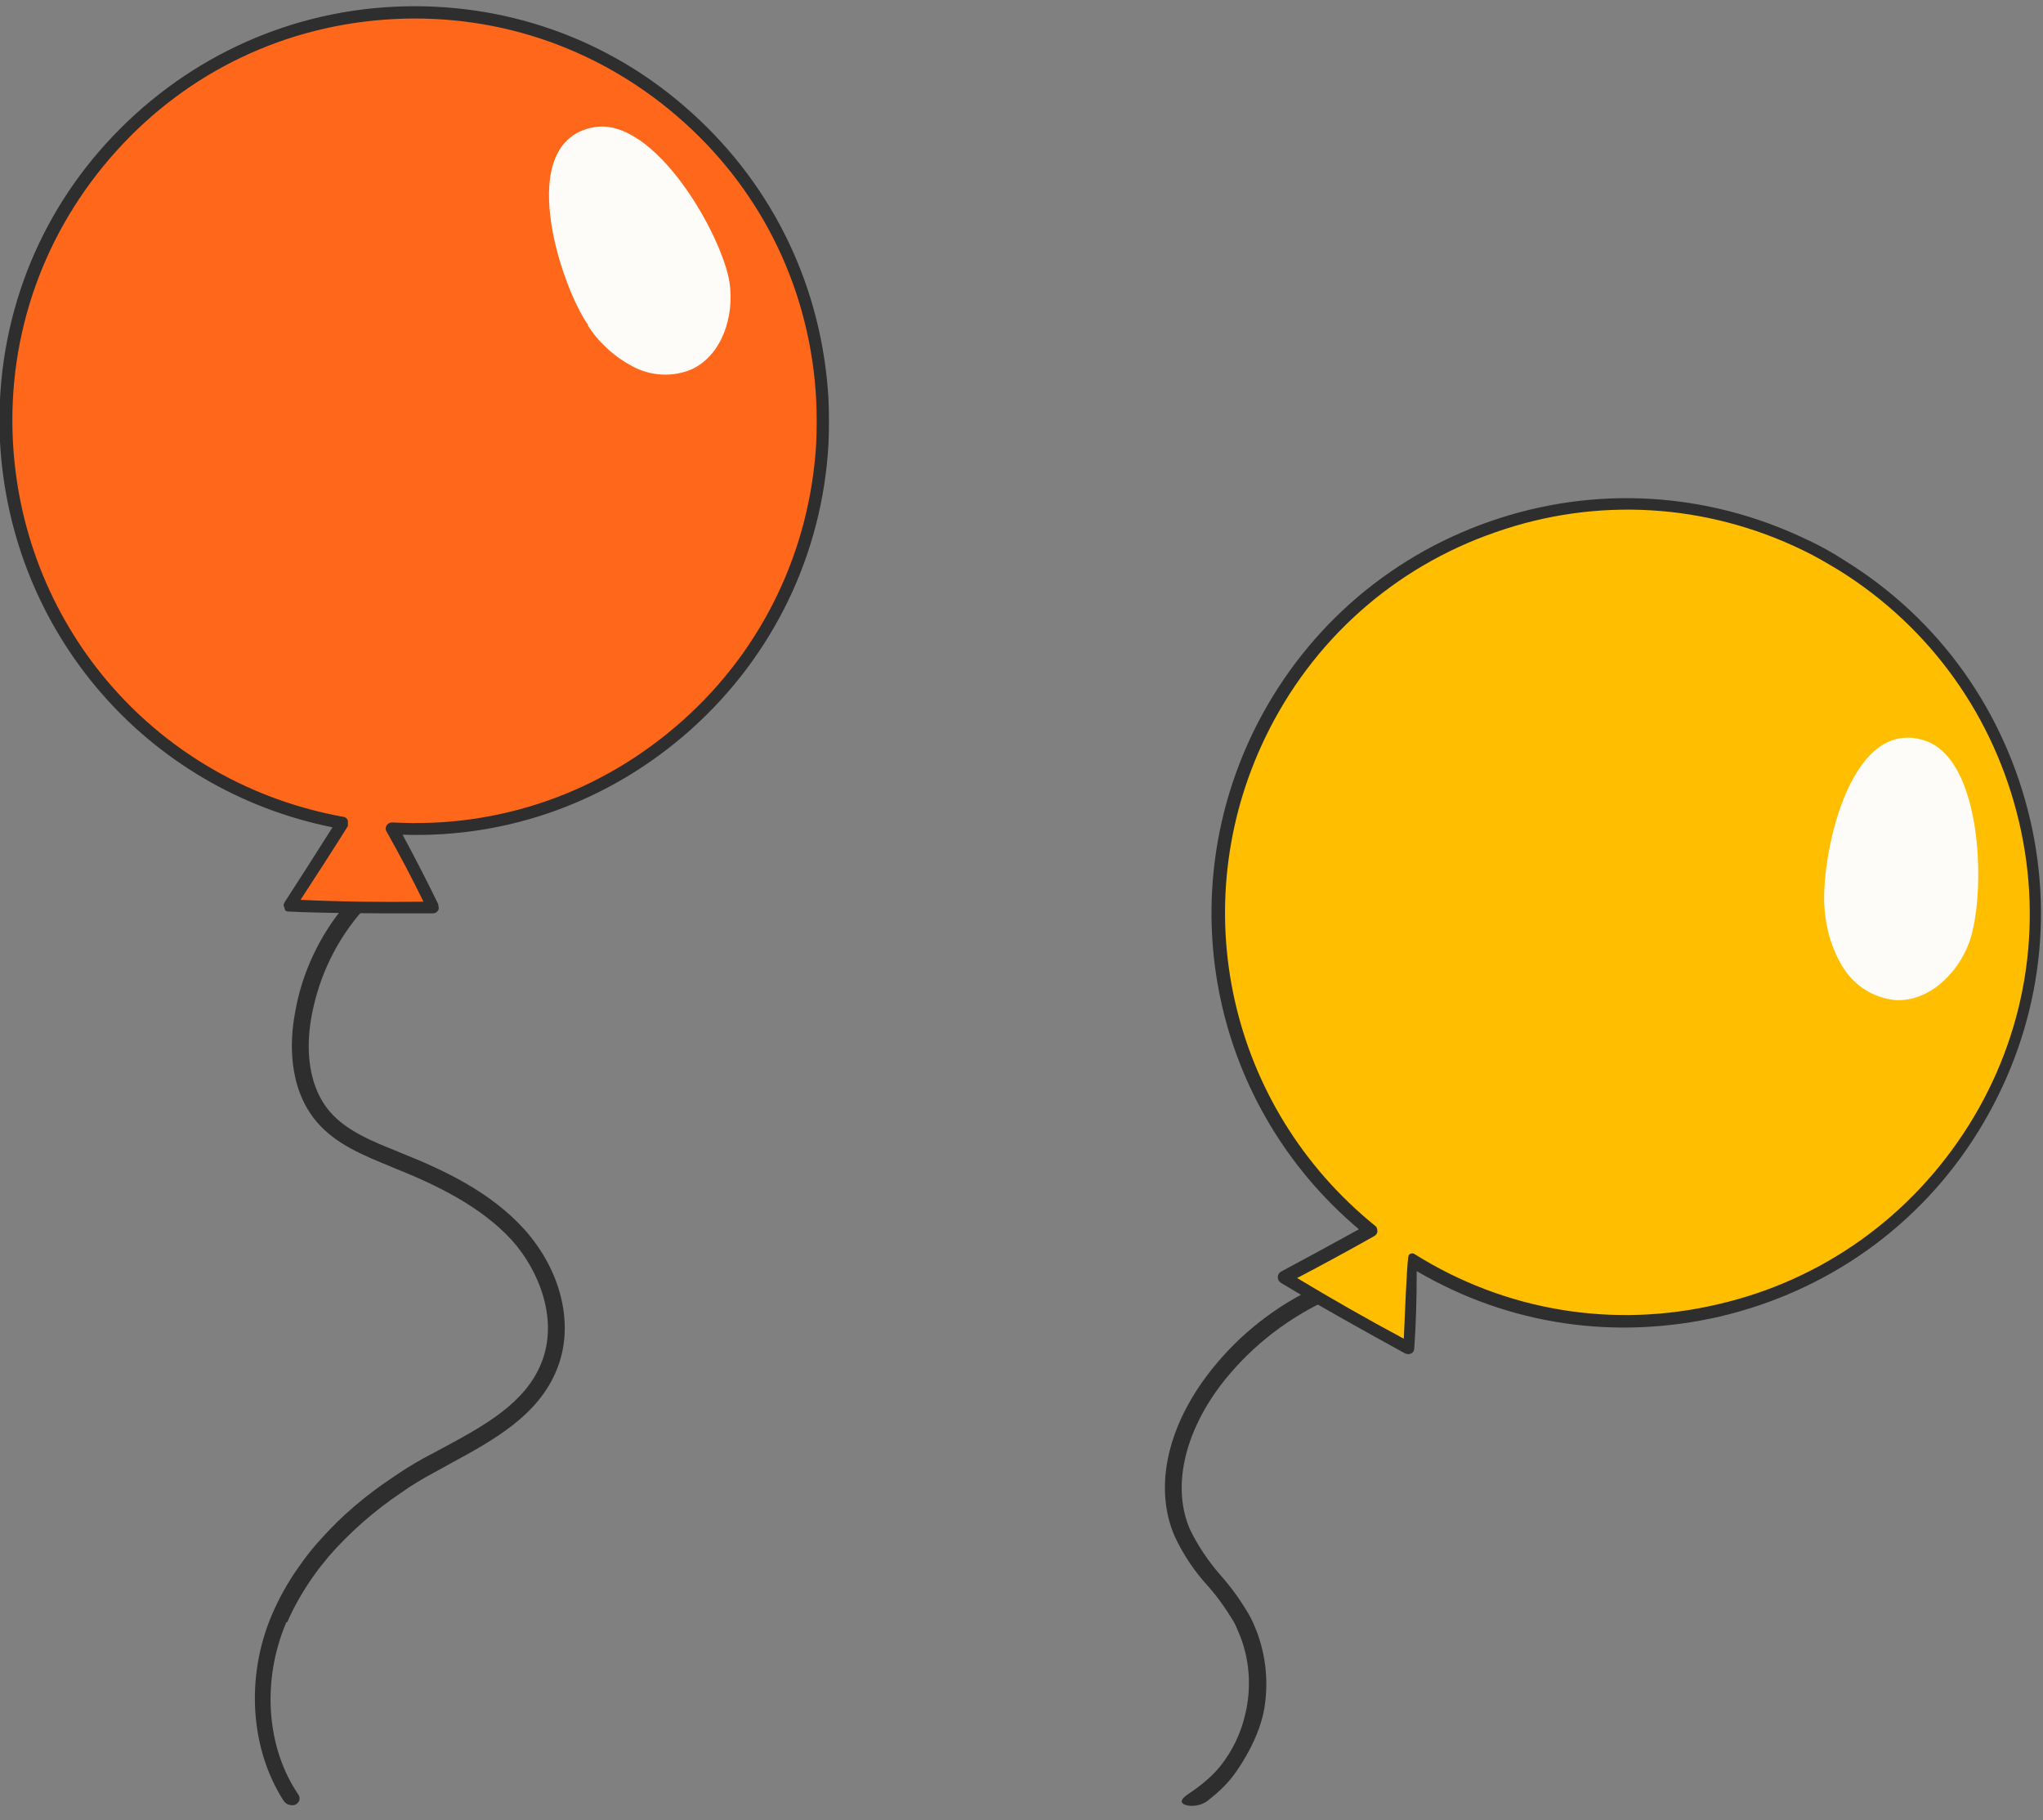
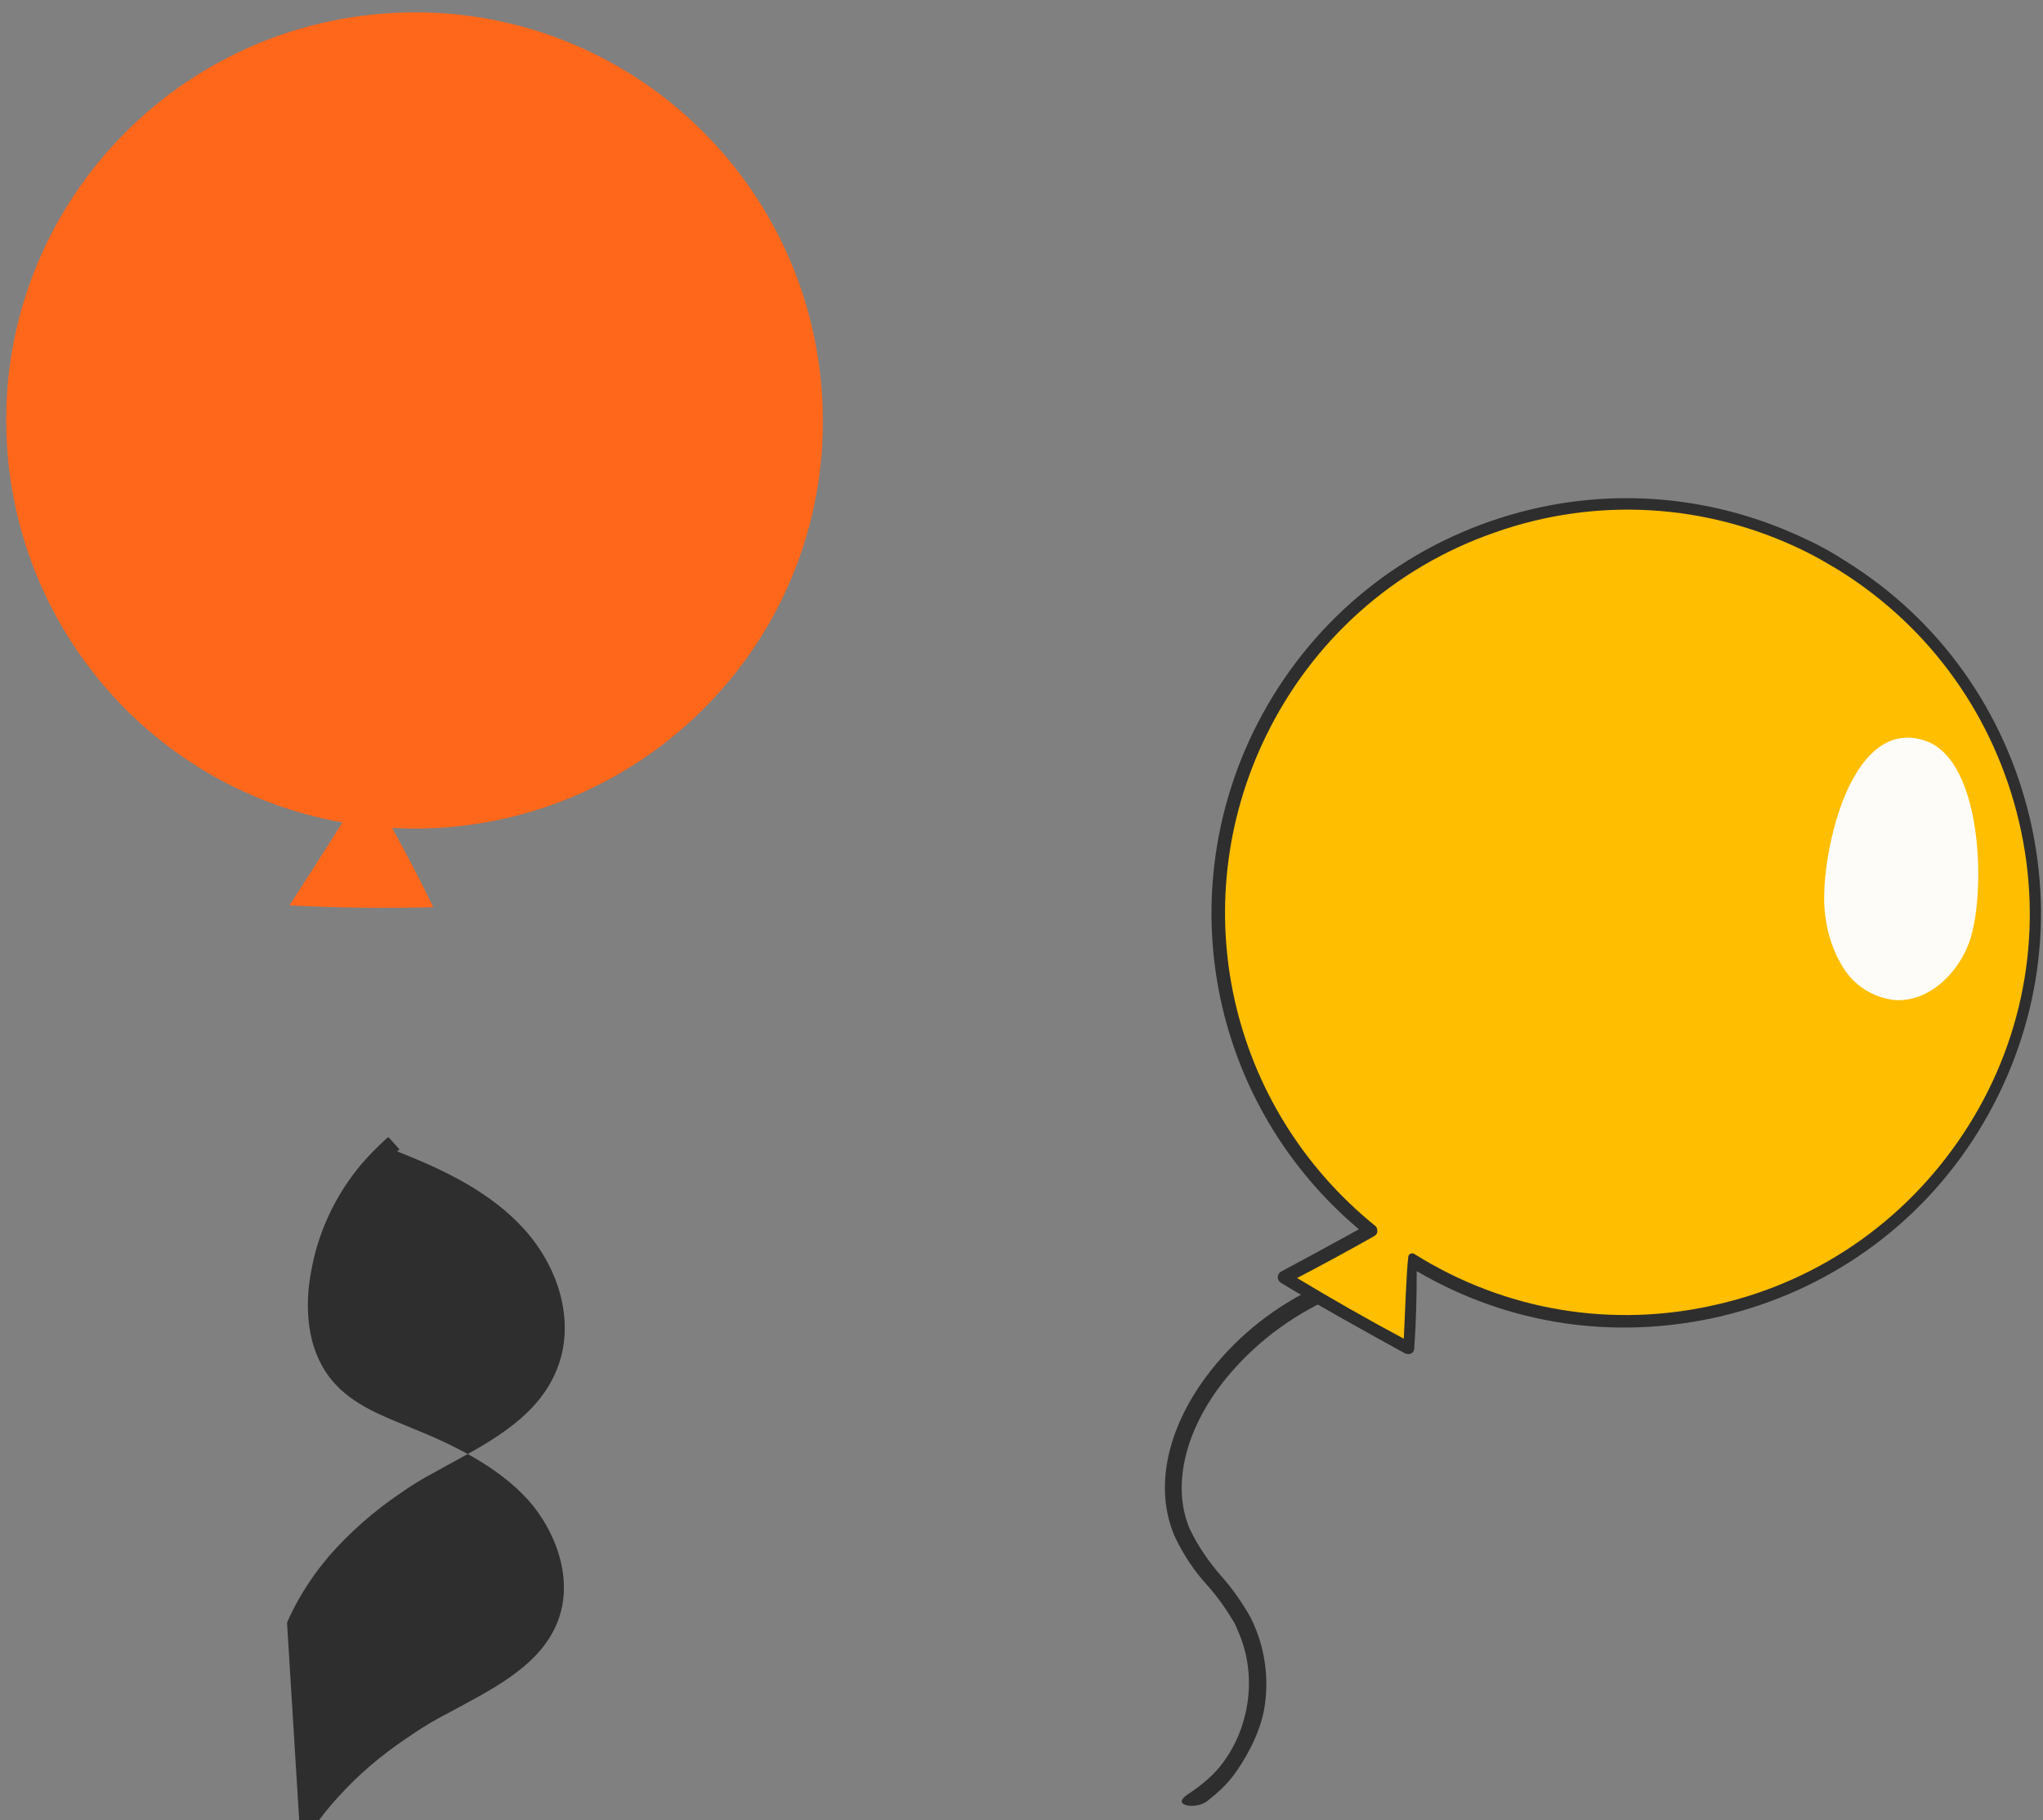
<svg xmlns="http://www.w3.org/2000/svg" id="_圖層_1" data-name=" 圖層 1" viewBox="0 0 332.4 296.1">
  <rect x="0" y="0" width="332.4" height="296.1" fill="#808080" stroke="none" />
  <defs>
    <style>
      .cls-1 {
        fill: #fdfcf8;
      }

      .cls-2 {
        fill: #ffbe00;
      }

      .cls-3 {
        fill: #ff671b;
      }

      .cls-4 {
        fill: #2e2e2e;
      }
    </style>
  </defs>
-   <path class="cls-4" d="M46.7,264c1.2-2.8,2.8-5.5,4.6-8,.7-1,1.5-1.9,2.2-2.8,3.4-3.9,7.4-7.4,11.7-10.3,1.7-1.2,3.5-2.3,5.2-3.2l2.9-1.6c7-3.8,14.3-7.8,17.3-15.3h0c2.9-7.1.8-16-5.3-22.8-5.5-6.1-13.2-9.7-20-12.4l-.7-.3c-4-1.6-8.2-3.3-10.9-6.4-4.2-4.9-3.7-11.9-3-15.6,1.2-6.5,4.1-12.5,8.5-17.4.9-1,1.8-1.9,2.8-2.8l.4-.3-1.8-2-.4.3c-1.4,1.3-2.8,2.7-4,4.1-4.2,5-7.1,11.1-8.2,17.6-.8,4.2-1.3,12.1,3.6,17.8,3.1,3.6,7.6,5.4,12,7.2l.7.3c6.5,2.6,13.9,6.1,19,11.7,4.4,4.9,7.6,12.9,4.8,19.9-2.6,6.6-9.4,10.3-16.1,13.9l-1.3.7c-.6.3-1.1.6-1.7.9-2,1.1-3.7,2.2-5.3,3.3-4.2,2.8-8.1,6.1-11.4,9.8-1.3,1.4-2.5,2.9-3.6,4.5-1.8,2.5-3.3,5.2-4.5,8-4.3,10.2-3.41,21.8,1.9,30.1.39.61.9.8,1.5.8h0c.9,0,1.5-1,.9-1.8-5.1-7.5-6-18.4-1.9-28h.1s0,.1,0,.1Z" />
+   <path class="cls-4" d="M46.7,264c1.2-2.8,2.8-5.5,4.6-8,.7-1,1.5-1.9,2.2-2.8,3.4-3.9,7.4-7.4,11.7-10.3,1.7-1.2,3.5-2.3,5.2-3.2l2.9-1.6c7-3.8,14.3-7.8,17.3-15.3h0c2.9-7.1.8-16-5.3-22.8-5.5-6.1-13.2-9.7-20-12.4l-.7-.3l.4-.3-1.8-2-.4.3c-1.4,1.3-2.8,2.7-4,4.1-4.2,5-7.1,11.1-8.2,17.6-.8,4.2-1.3,12.1,3.6,17.8,3.1,3.6,7.6,5.4,12,7.2l.7.3c6.5,2.6,13.9,6.1,19,11.7,4.4,4.9,7.6,12.9,4.8,19.9-2.6,6.6-9.4,10.3-16.1,13.9l-1.3.7c-.6.3-1.1.6-1.7.9-2,1.1-3.7,2.2-5.3,3.3-4.2,2.8-8.1,6.1-11.4,9.8-1.3,1.4-2.5,2.9-3.6,4.5-1.8,2.5-3.3,5.2-4.5,8-4.3,10.2-3.41,21.8,1.9,30.1.39.61.9.8,1.5.8h0c.9,0,1.5-1,.9-1.8-5.1-7.5-6-18.4-1.9-28h.1s0,.1,0,.1Z" />
  <path class="cls-4" d="M205.7,278c.7-4.2.3-8.5-1.2-12.5-.4-1-.8-2-1.4-3-1.3-2.2-2.8-4.3-4.5-6.2-2-2.3-3.7-4.8-5-7.5-2.9-6.7-1-15.4,4.9-23.3l-.4-.3h0l.4.3c4.4-5.8,10.2-10.5,16.8-13.7,2.3-1.1,4.8-2,7.2-2.7h.5c0-.1-.7-2.7-.7-2.7h-.5c-3,1-5.9,2.1-8.7,3.5-6.6,3.3-12.4,8.1-16.8,14-6.5,8.7-8.5,18.3-5.2,26,1.4,3,3.2,5.7,5.4,8.1,1.6,1.8,3,3.8,4.2,5.8.3.5.5,1,.7,1.5,1.9,4.2,2.3,9.1,1.2,13.6-.7,3.1-2.1,6-4.1,8.5-1.4,1.7-3.1,3.1-5.2,4.5s-.5,1.9.6,1.9h0c1,0,2-.3,2.8-1,1.4-1.1,2.7-2.3,3.8-3.7,0,0,4.2-5.3,5.2-11.1h0Z" />
  <path class="cls-3" d="M133.8,65.1C131.9,28.4,100.7.2,64.1,2.1,27.4,4-.8,35.2,1.1,71.8c1.6,30.9,24.2,56.6,54.6,62-2.8,4.5-5.7,9-8.6,13.5,7.3.4,16.1.5,23.4.3-2.1-4.4-4.4-8.7-6.7-12.9,36.6,2,68-26,70-62.6.1-2.4.1-4.7,0-7.1" />
-   <path class="cls-4" d="M47.1,148.3c-.4,0-.7,0-.8-.5s-.3-.4,0-1c2.6-4,5.2-8.1,7.8-12.2C23.8,128.5,1.7,102.9,0,71.9c-.9-18,5.2-35.3,17.3-48.6C29.4,10,46,2,64,1.1s35.3,5.2,48.6,17.3c13.4,12.1,21.2,28.6,22.2,46.6.1,2.4.1,4.8,0,7.2-1,18-9,34.5-22.4,46.5-13,11.6-29.6,17.7-46.9,17.1,2.1,3.9,4,7.6,5.8,11.3,0,.4.2.6,0,1-.2.3-.5.5-.8.5h-6.3s-12,0-17.2-.3h.1ZM48.9,146.4c6.2.3,13.5.4,20,.3-1.8-3.7-3.8-7.5-6-11.4-.2-.3-.2-.7,0-1s.5-.5.9-.5c17.5,1,34.2-4.9,47.3-16.6,13-11.6,20.7-27.7,21.7-45.1.1-2.3.1-4.7,0-7h0c-.9-17.5-8.5-33.5-21.5-45.2-13-11.7-29.7-17.7-47.2-16.8-17.5.9-33.5,8.5-45.2,21.5C7.2,37.6,1.2,54.3,2.1,71.8c1.6,30.6,23.7,55.7,53.8,61.1.3,0,.6.3.7.6v.9c-2.5,4-5.1,8-7.7,12Z" />
-   <path class="cls-1" d="M95.6,52.9c1.8,2.8,4.3,5.1,7.3,6.7,3,1.6,6.5,1.8,9.6.5,5-2.3,7-8.7,6.2-14.1-1.2-7.8-12.2-27.1-22.1-25.3-13.1,2.4-5.4,25.8-.9,32.2" />
  <path class="cls-2" d="M293.8,88.7c-33-16-72.8-2.2-88.8,30.8-13.5,27.8-6,61.2,18,80.7-4.6,2.6-9.3,5.2-14,7.7,6.2,3.8,13.9,8.1,20.3,11.5.3-4.9.3-9.7.3-14.5,31.1,19.4,72.1,9.9,91.6-21.2,19.4-31.1,9.9-72.1-21.2-91.6-2-1.3-4.1-2.4-6.2-3.4" />
  <path class="cls-4" d="M228.8,220.3c-6.9-3.8-14.3-7.9-20.4-11.6-.3-.2-.5-.5-.5-.9s.2-.7.5-.9c3.9-2.1,8-4.3,12.7-6.9-23.6-19.9-30.7-53-17.2-80.9,7.9-16.2,21.6-28.4,38.6-34.3,17-5.9,35.3-4.8,51.5,3h0c2.2,1,4.3,2.2,6.3,3.5,15.3,9.5,25.9,24.5,30,42,4.1,17.6,1,35.6-8.5,50.9s-24.5,25.9-42,30c-17,3.9-34.3,1.4-49.3-7.4,0,4.4-.1,8.4-.4,12.6,0,.3-.2.7-.5.8s-.5.2-.8,0h0v.1h0ZM211,207.9c5.3,3.2,11.6,6.8,17.4,9.9.17-3.49.44-11.23.74-13.37.07-.52.67-.61.96-.43,14.8,9.3,32.4,12.2,49.4,8.2,17-3.9,31.5-14.3,40.8-29.1s12.2-32.4,8.2-49.4-14.3-31.5-29.1-40.8c-2-1.2-4-2.4-6.1-3.4h0c-15.7-7.6-33.5-8.7-50-2.9-16.5,5.7-29.8,17.6-37.4,33.3-13.3,27.5-6,60.2,17.8,79.5.3.2.4.5.4.9s-.2.6-.5.8c-4.6,2.6-8.7,4.8-12.5,6.8h-.1,0Z" />
  <path class="cls-1" d="M296.9,148.3c.3,3.3,1.3,6.5,3.1,9.3,1.8,2.8,4.8,4.7,8.2,5.1,5.5.4,10.3-4.2,12.2-9.4,2.7-7.4,2.4-29.6-7.2-32.8-12.6-4.2-17.2,20-16.3,27.8" />
</svg>